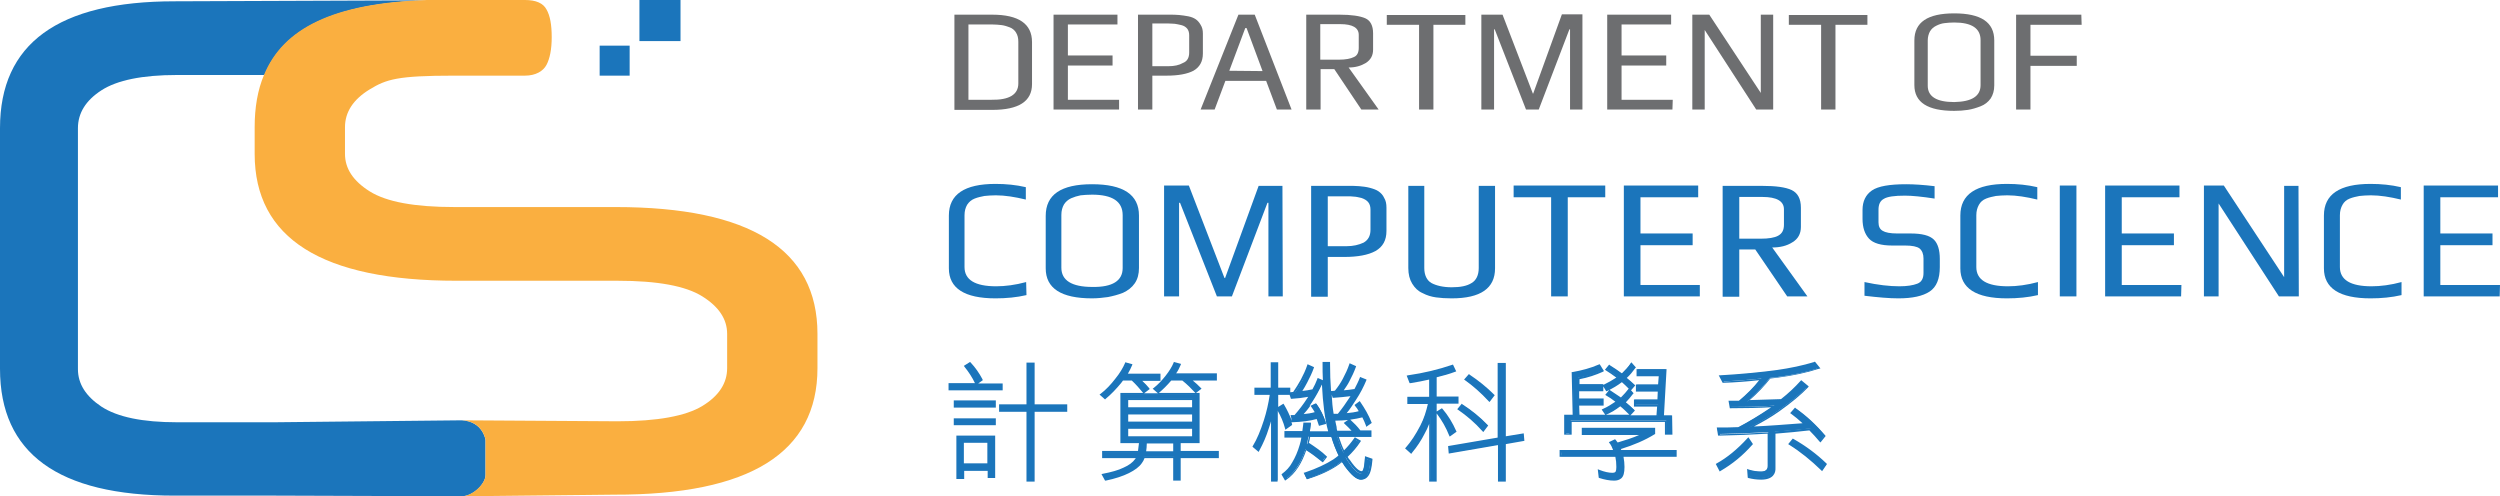
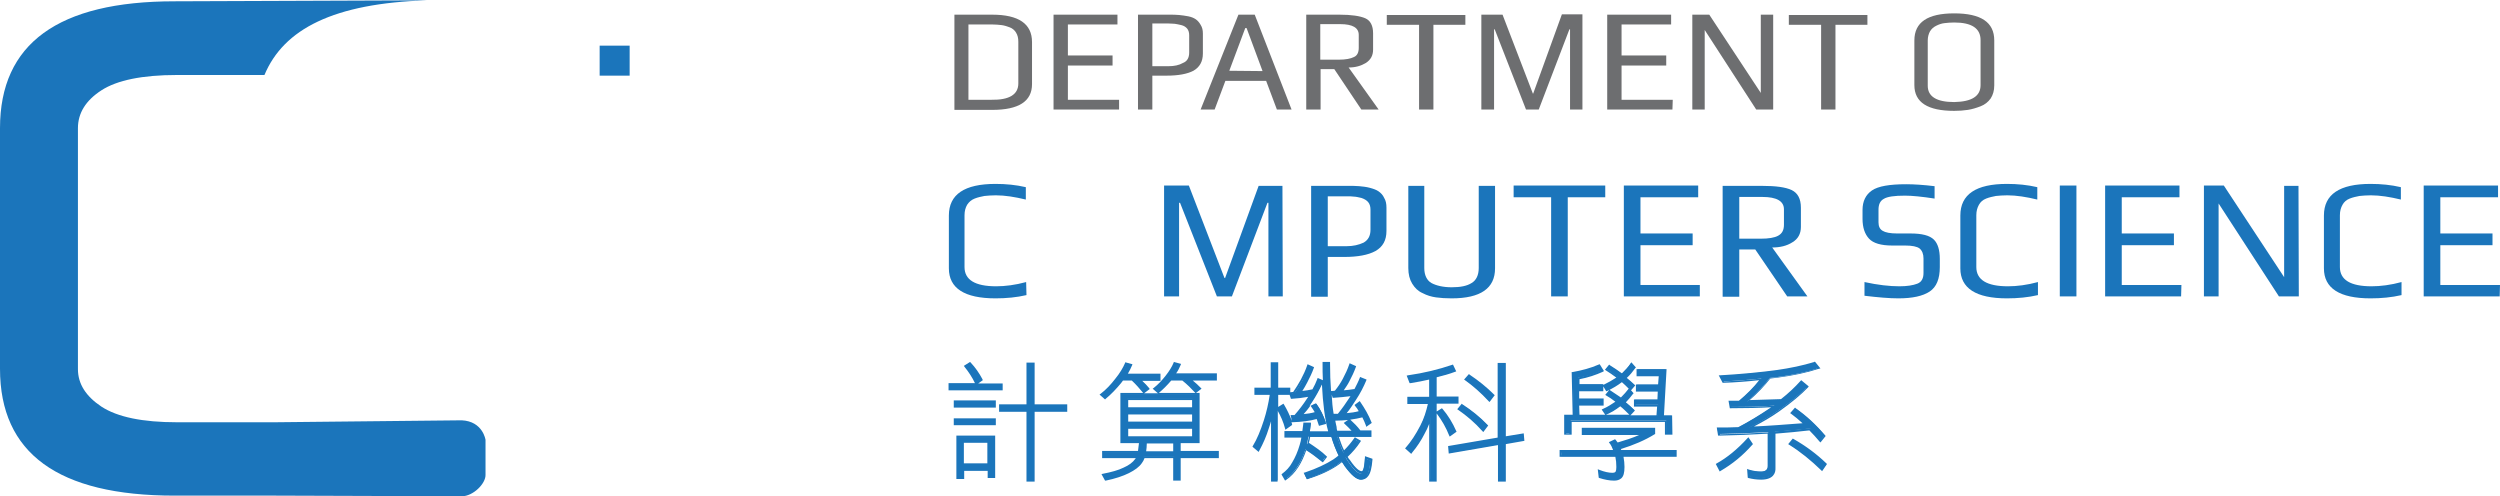
<svg xmlns="http://www.w3.org/2000/svg" version="1.1" id="Layer_1" x="0px" y="0px" width="766.7px" height="152.2px" viewBox="0 0 766.7 152.2" style="enable-background:new 0 0 766.7 152.2;" xml:space="preserve">
  <style type="text/css">
	.st0{fill:#1B75BB;}
	.st1{fill:none;}
	.st2{fill:#FAAF40;}
	.st3{fill:#6D6E70;}
</style>
  <g id="Layer_1_00000049195097328991617840000017285020997038485681_">
    <g>
      <g>
        <g>
          <rect x="183.9" y="14" class="st0" width="9.2" height="9.2" />
        </g>
        <g>
-           <rect x="196.1" class="st0" width="12.6" height="12.6" />
-         </g>
+           </g>
        <g>
          <g>
            <path class="st1" d="M31.1,27.7c-4.8,3.1-7.2,7-7.2,11.6v73.8c0,4.5,2.4,8.3,7.2,11.5s12.5,4.8,23.2,4.8h30l57.3-0.6       c0,0,0,0-0.1,0h0.4h0.2h0.2h0.1l47,0.3c12.3,0,20.9-1.6,26-4.7s7.6-7,7.6-11.6v-10.5c0-4.5-2.5-8.3-7.6-11.5s-13.8-4.8-26-4.8       H140c-41.3,0-61.9-13-61.9-38.9v-8.2c0-6,0.9-11.4,2.9-16.1H54.2C43.6,23,35.9,24.6,31.1,27.7z" />
          </g>
          <g>
            <path class="st0" d="M148.9,145.6v-10.7c0,0-0.8-5.7-7.3-6l-57.3,0.6h-30c-10.6,0-18.3-1.6-23.2-4.8c-4.8-3.2-7.2-7-7.2-11.5       V39.3c0-4.6,2.4-8.5,7.2-11.6S43.6,23,54.3,23h26.8C87,8.9,102.3,1,131,0.1L53.5,0.4C17.8,0.4,0,13.4,0,39.3v73.8       C0,139,17.8,152,53.5,152h30.8l57.3,0.2C145.1,152.2,149,148.3,148.9,145.6z" />
          </g>
          <g>
-             <path class="st2" d="M188.8,63.5h-49.4c-12.3,0-20.9-1.6-26-4.8s-7.6-7-7.6-11.5V39c0-4.6,2.5-8.5,7.6-11.6s8.5-4.2,25.8-4.2       H161c3.3,0,5.6-1.4,6.6-3.3s1.6-4.7,1.6-8.5s-0.5-6.6-1.6-8.5C166.6,1,164.4,0,161,0h-20.7c-3.3-0.1-6.4,0-9.4,0       C102.1,0.9,86.8,8.8,81,22.9C79,27.6,78.1,33,78.1,39v8.2c0,25.9,20.6,38.9,61.9,38.9h49.4c12.3,0,20.9,1.6,26,4.8       c5.1,3.2,7.6,7,7.6,11.5v10.5c0,4.6-2.5,8.5-7.6,11.6s-13.8,4.7-26,4.7l-47-0.3h-0.5h-0.4c0,0,0,0,0.1,0c6.5,0.3,7.3,6,7.3,6       v10.7c0.1,2.6-3.9,6.6-7.4,6.6l0,0h0.1h0.8l46-0.5c41.6,0.1,62.3-12.9,62.3-38.8v-10.5C250.7,76.5,230.1,63.5,188.8,63.5z" />
-           </g>
+             </g>
        </g>
      </g>
      <g>
        <g>
          <path class="st0" d="M314.8,90.5c-3,0.7-6.2,1-9.5,1c-9.5,0-14.3-3.1-14.3-9.2V66.1c0-6.5,4.8-9.7,14.3-9.7c3.2,0,6.3,0.3,9.3,1      v3.8c-3.3-0.8-6.4-1.3-9.2-1.3c-1.3,0-2.5,0.1-3.5,0.2c-1,0.2-2,0.4-3,0.8s-1.7,1-2.3,1.9c-0.5,0.9-0.8,1.9-0.8,3.2v15.9      c0,3.9,3.2,5.9,9.7,5.9c2.8,0,5.9-0.4,9.2-1.3L314.8,90.5L314.8,90.5z" />
        </g>
        <g>
-           <path class="st0" d="M349.3,66.1v16.1c0,1.8-0.4,3.4-1.3,4.7c-0.9,1.3-2.1,2.2-3.6,2.9c-1.5,0.6-3.1,1-4.6,1.3      c-1.5,0.2-3.1,0.4-4.9,0.4c-9.5,0-14.2-3.1-14.2-9.2V66.2c0-6.5,4.7-9.7,14.2-9.7C344.5,56.5,349.3,59.7,349.3,66.1z       M344.3,82.2V66c0-4.2-3.1-6.3-9.4-6.3c-1.3,0-2.5,0.1-3.5,0.2c-1,0.2-2,0.5-2.9,0.9s-1.7,1.1-2.2,1.9c-0.5,0.9-0.8,1.9-0.8,3.2      v16.2c0,3.9,3.2,5.9,9.5,5.9C341.2,88.1,344.3,86.1,344.3,82.2z" />
-         </g>
+           </g>
        <g>
          <path class="st0" d="M393.4,90.9H389V62.2h-0.3l-10.9,28.7h-4.6l-11.3-28.7h-0.3v28.7H357v-34h7.6l10.9,28.3l0.2,0.1L386,57h7.3      L393.4,90.9L393.4,90.9z" />
        </g>
        <g>
          <path class="st0" d="M425.2,63.7v7.1c0,2.9-1.1,4.9-3.4,6.2c-2.2,1.2-5.4,1.8-9.5,1.8h-5.1V91h-5.1V57h11.2c1.4,0,2.6,0,3.6,0.1      s2.1,0.2,3.2,0.5s2,0.6,2.7,1.1s1.3,1.1,1.7,2C425,61.5,425.2,62.5,425.2,63.7z M420.3,70.5v-6.2c0-0.9-0.2-1.7-0.7-2.3      s-1.2-1-2.1-1.3c-0.9-0.2-1.7-0.4-2.3-0.4c-0.6-0.1-1.4-0.1-2.3-0.1h-5.7v15.3h5.8c2,0,3.7-0.4,5.2-1.1      C419.6,73.6,420.3,72.3,420.3,70.5z" />
        </g>
        <g>
          <path class="st0" d="M458.5,57v25.3c0,6.1-4.4,9.2-13.3,9.2c-1.8,0-3.4-0.1-4.8-0.3c-1.4-0.2-2.8-0.6-4.1-1.3      c-1.4-0.6-2.4-1.6-3.2-2.9s-1.2-2.9-1.2-4.8V57h4.9v25.2c0,2.2,0.8,3.8,2.2,4.6c1.5,0.8,3.6,1.3,6.2,1.3c2.7,0,4.7-0.4,6.1-1.3      c1.4-0.8,2.2-2.4,2.2-4.6V57H458.5z" />
        </g>
        <g>
          <path class="st0" d="M492.3,60.5h-11.5v30.4h-5.1V60.5h-11.5v-3.6h28.1V60.5z" />
        </g>
        <g>
          <path class="st0" d="M521.3,90.9H498v-34h22.8v3.6h-17.7v11.1h16v3.6h-16v12.2h18.2V90.9z" />
        </g>
        <g>
          <path class="st0" d="M554.3,90.9h-6.2l-9.8-14.4h-4.9V91h-5.1V57h12c4.3,0,7.3,0.4,9.2,1.3c1.8,0.9,2.8,2.6,2.8,5.4v5.9      c0,2.1-0.9,3.7-2.6,4.7c-1.7,1.1-3.8,1.6-6.2,1.6L554.3,90.9z M547.1,68.9v-4.7c0-2.5-2.2-3.8-6.6-3.8h-7.1v12.8h6.6      c2.4,0,4.2-0.3,5.3-0.9C546.6,71.6,547.1,70.5,547.1,68.9z" />
        </g>
        <g>
          <path class="st0" d="M594.9,79.4v2.5c0,3.6-1,6.1-3.1,7.5s-5.3,2.1-9.6,2.1c-2.8,0-6.2-0.3-10.4-0.8v-4.2      c4.1,0.9,7.7,1.3,10.7,1.3c2.4,0,4.2-0.3,5.5-0.8s1.9-1.6,1.9-3.3v-4.4c0-1.4-0.4-2.4-1.2-3.1c-0.8-0.6-2.3-0.9-4.4-0.9h-4      c-3.4,0-5.8-0.7-7.1-2.1s-2-3.4-2-6.1v-2.7c0-2.7,1-4.7,2.9-6s5.4-1.9,10.5-1.9c2.4,0,5.4,0.2,8.7,0.6v3.8      c-3.9-0.6-6.9-0.9-9.1-0.9c-3.2,0-5.4,0.3-6.5,1c-1.1,0.6-1.6,1.7-1.6,3.3v3.9c0,1.2,0.4,2.1,1.3,2.6c0.8,0.5,2.3,0.8,4.4,0.8      h4.1c3.5,0,5.9,0.6,7.2,1.9C594.3,74.7,594.9,76.7,594.9,79.4z" />
        </g>
        <g>
          <path class="st0" d="M625,90.5c-3,0.7-6.2,1-9.5,1c-9.5,0-14.3-3.1-14.3-9.2V66.1c0-6.5,4.8-9.7,14.3-9.7c3.2,0,6.3,0.3,9.3,1      v3.8c-3.3-0.8-6.4-1.3-9.2-1.3c-1.3,0-2.5,0.1-3.5,0.2c-1,0.2-2,0.4-3,0.8s-1.7,1-2.2,1.9s-0.8,1.9-0.8,3.2v15.9      c0,3.9,3.2,5.9,9.7,5.9c2.8,0,5.9-0.4,9.2-1.3V90.5z" />
        </g>
        <g>
          <path class="st0" d="M636.8,90.9h-5.1v-34h5.1V90.9z" />
        </g>
        <g>
          <path class="st0" d="M668.9,90.9h-23.3v-34h22.8v3.6h-17.7v11.1h16v3.6h-16v12.2H669L668.9,90.9L668.9,90.9z" />
        </g>
        <g>
          <path class="st0" d="M705,90.9h-6.1l-18.5-28.5v28.5h-4.5v-34h6.1L700.5,85V57h4.4L705,90.9L705,90.9z" />
        </g>
        <g>
          <path class="st0" d="M736.5,90.5c-3,0.7-6.2,1-9.5,1c-9.5,0-14.3-3.1-14.3-9.2V66.1c0-6.5,4.8-9.7,14.3-9.7c3.2,0,6.3,0.3,9.3,1      v3.8c-3.3-0.8-6.4-1.3-9.2-1.3c-1.3,0-2.5,0.1-3.5,0.2c-1,0.2-2,0.4-3,0.8s-1.7,1-2.2,1.9s-0.8,1.9-0.8,3.2v15.9      c0,3.9,3.2,5.9,9.7,5.9c2.8,0,5.9-0.4,9.2-1.3V90.5z" />
        </g>
        <g>
          <path class="st0" d="M766.6,90.9h-23.3v-34h22.8v3.6h-17.7v11.1h16v3.6h-16v12.2h18.3L766.6,90.9L766.6,90.9z" />
        </g>
      </g>
      <g>
        <g>
          <path class="st3" d="M316.5,12.9v12.9c0,5.3-4.1,7.9-12.2,7.9h-11.6V4.5h11.6C312.4,4.5,316.5,7.3,316.5,12.9z M312.3,25.6V12.8      c0-1.1-0.2-2-0.7-2.8c-0.4-0.7-1.1-1.3-1.9-1.6s-1.7-0.6-2.5-0.7c-0.9-0.1-1.9-0.2-3-0.2H297v23.1h7      C309.5,30.7,312.3,29,312.3,25.6z" />
        </g>
        <g>
          <path class="st3" d="M343.1,33.6h-20V4.5h19.6v3h-15.2V17h13.7v3.1h-13.7v10.5h15.7v3H343.1z" />
        </g>
        <g>
          <path class="st3" d="M368.9,10.3v6.1c0,2.5-1,4.2-2.9,5.3c-1.9,1-4.7,1.5-8.2,1.5h-4.4v10.4H349V4.5h9.5c1.2,0,2.2,0,3.1,0.1      s1.8,0.2,2.8,0.4s1.7,0.5,2.3,0.9c0.6,0.4,1.1,1,1.5,1.7C368.7,8.4,368.9,9.2,368.9,10.3z M364.7,16.1v-5.3c0-0.8-0.2-1.5-0.6-2      s-1-0.9-1.8-1.1s-1.4-0.3-2-0.4c-0.5,0-1.2-0.1-2-0.1h-4.9v13.1h5c1.7,0,3.2-0.3,4.4-1C364.1,18.8,364.7,17.7,364.7,16.1z" />
        </g>
        <g>
          <path class="st3" d="M396.1,33.6h-4.5l-3.3-8.8h-12.5l-3.3,8.8h-4.3l11.6-29.1h5L396.1,33.6z M387.2,21.8l-4.9-13.2h-0.4      L377,21.7L387.2,21.8L387.2,21.8z" />
        </g>
        <g>
          <path class="st3" d="M422.8,33.6h-5.3l-8.3-12.4H405v12.4h-4.4V4.5h10.2c3.6,0,6.3,0.4,7.9,1.1s2.4,2.3,2.4,4.6v5      c0,1.8-0.7,3.1-2.2,4.1c-1.5,0.9-3.2,1.4-5.3,1.4L422.8,33.6z M416.7,14.7v-4c0-2.2-1.9-3.3-5.7-3.3h-6.1v10.9h5.7      c2.1,0,3.6-0.3,4.6-0.8C416.2,17.1,416.7,16.1,416.7,14.7z" />
        </g>
        <g>
          <path class="st3" d="M449.4,7.6h-9.8v26h-4.4v-26h-9.9v-3h24.1L449.4,7.6L449.4,7.6z" />
        </g>
        <g>
          <path class="st3" d="M485.3,33.6h-3.8V9h-0.2l-9.4,24.6H468L458.4,9h-0.2v24.6h-3.9V4.5h6.5l9.3,24.2h0.1L479,4.4h6.3V33.6      L485.3,33.6z" />
        </g>
        <g>
          <path class="st3" d="M512.9,33.6h-20V4.5h19.6v3h-15.2V17H511v3.1h-13.7v10.5H513L512.9,33.6L512.9,33.6z" />
        </g>
        <g>
          <path class="st3" d="M543.8,33.6h-5.2L522.8,9.2v24.4H519V4.5h5.2l15.8,24v-24h3.8V33.6z" />
        </g>
        <g>
          <path class="st3" d="M572.7,7.6h-9.8v26h-4.4v-26h-9.9v-3h24.1L572.7,7.6L572.7,7.6z" />
        </g>
        <g>
          <path class="st3" d="M611.6,12.4v13.8c0,1.6-0.4,2.9-1.1,4c-0.8,1.1-1.8,1.9-3.1,2.4s-2.6,0.9-3.9,1.1c-1.3,0.2-2.7,0.3-4.2,0.3      c-8.1,0-12.2-2.6-12.2-7.9V12.4c0-5.6,4.1-8.3,12.2-8.3C607.5,4.1,611.6,6.8,611.6,12.4z M607.4,26.1V12.3      c0-3.6-2.7-5.4-8.1-5.4c-1.1,0-2.1,0.1-3,0.2s-1.7,0.4-2.5,0.8s-1.4,0.9-1.9,1.7c-0.4,0.7-0.7,1.7-0.7,2.8v13.9      c0,3.3,2.7,5,8.1,5C604.7,31.2,607.4,29.5,607.4,26.1z" />
        </g>
        <g>
-           <path class="st3" d="M638.4,7.6h-15.7v9.5h14.2v3.1h-14.2v13.4h-4.4V4.5h20L638.4,7.6L638.4,7.6z" />
-         </g>
+           </g>
      </g>
      <g>
        <g>
          <path class="st0" d="M291.2,117.8h15.9v1.5h-15.9V117.8z M292.8,123.1H305v1.5h-12.2V123.1z M292.8,128.6H305v1.5h-12.2V128.6z       M304.9,134v12.3h-1.7v-2.2h-7.9v2.6h-1.7v-12.6h11.3L304.9,134L304.9,134z M295.3,142.5h7.9v-7h-7.9V142.5z M297.3,111.4      c1.4,1.5,2.5,3.2,3.5,5l-1.5,1.1c-0.8-1.8-2-3.6-3.4-5.2L297.3,111.4z M306.7,124.2h8.4v-12.8h1.8v12.8h10v1.7h-10v21.4h-1.8      v-21.4h-8.4V124.2z" />
          <path class="st0" d="M317.3,147.7h-2.5v-21.4h-8.4V124h8.4v-12.8h2.5V124h10v2.3h-10V147.7z M315.5,147h1.2v-21.4h10v-1h-10      v-12.8h-1.2v12.8h-8.4v1h8.4V147z M295.6,146.9h-2.3v-13.3h11.9v13h-2.3v-2.2h-7.2v2.5H295.6z M294,146.3h1v-2.6h8.5v2.2h1      v-11.6h-10.6v12L294,146.3L294,146.3z M303.5,142.8H295v-7.6h8.5V142.8z M295.6,142.1h7.2v-6.3h-7.2V142.1z M305.4,130.4h-12.9      v-2.1h12.9V130.4z M293.2,129.8h11.6V129h-11.6V129.8z M305.4,125h-12.9v-2.2h12.9V125z M293.2,124.3h11.6v-0.9h-11.6V124.3z       M307.4,119.7h-16.5v-2.2h8.1c-0.8-1.7-1.9-3.4-3.2-5l-0.2-0.3l1.9-1.2l0.2,0.2c1.4,1.5,2.6,3.2,3.6,5.1l0.1,0.3l-1.4,1h7.5v2.1      H307.4z M291.5,119h15.2v-0.9h-15.2V119z M296.4,112.4c1.2,1.5,2.2,3,3,4.6l1-0.7c-0.9-1.6-1.9-3.1-3.1-4.5L296.4,112.4z" />
        </g>
        <g>
          <path class="st0" d="M345.5,111.4l1.5,0.4c-0.5,1.1-1,2.1-1.6,3h10.3v1.5h-6.2c1,0.9,1.9,1.8,2.7,2.8l-1.4,1      c-1-1.3-2.2-2.6-3.5-3.8h-3c-0.2,0.3-0.4,0.6-0.6,0.9c-1.4,1.8-3,3.4-4.6,4.7l-1.2-1c1.8-1.4,3.3-2.9,4.6-4.7      C343.9,114.6,344.9,112.9,345.5,111.4z M344,120.9h23.6v14.7h-5.8v3h11.7v1.5h-11.7v6.9h-1.7v-6.9h-9.3      c-0.2,0.6-0.5,1.2-0.8,1.6c-0.8,1.2-2.1,2.2-3.9,3c-1.8,0.9-4.2,1.7-7,2.3l-0.8-1.4c2.7-0.5,4.8-1.2,6.5-1.9      c1.7-0.8,2.9-1.7,3.6-2.7c0.2-0.3,0.4-0.5,0.5-0.8h-10.5v-1.5h10.9c0.2-0.9,0.3-1.9,0.3-3h-5.8v-14.8L344,120.9L344,120.9z       M345.6,125.2h20.2v-2.9h-20.2V125.2z M345.6,129.7h20.2v-2.9h-20.2V129.7z M345.6,134.1h20.2v-2.9h-20.2V134.1z M360.1,138.7      v-3h-8.7c0,1.2-0.1,2.2-0.3,3H360.1z M360.3,111.4l1.5,0.4c-0.5,1.1-1,2.1-1.7,3h12.8v1.5h-8c1.1,0.9,2.1,1.8,3.1,2.8l-1.3,1      c-1.1-1.3-2.5-2.6-4-3.8H359c-1.2,1.5-2.4,2.7-3.7,3.8l-1.2-1c1.4-1.1,2.7-2.4,3.8-3.8C358.9,114,359.8,112.6,360.3,111.4z" />
          <path class="st0" d="M338.9,147.4l-1.1-2l0.4-0.1c2.6-0.5,4.8-1.1,6.4-1.9c1.6-0.7,2.8-1.6,3.5-2.6c0.1-0.1,0.2-0.2,0.2-0.3H338      v-2.2h11c0.1-0.7,0.2-1.5,0.3-2.4h-5.7v-15.4h7l-0.1-0.1c-1-1.2-2.1-2.5-3.4-3.7h-2.7c-0.2,0.3-0.4,0.5-0.6,0.8      c-1.5,1.8-3,3.4-4.7,4.8l-0.2,0.2l-1.7-1.5l0.3-0.2c1.7-1.3,3.2-2.9,4.5-4.6c1.4-1.7,2.4-3.4,3-4.8l0.1-0.3l2.2,0.6l-0.1,0.3      c-0.4,0.9-0.8,1.8-1.3,2.6h10v2.2h-5.6c0.8,0.7,1.5,1.5,2.1,2.2l0.2,0.3l-1.7,1.3h4.2l-1.6-1.4l0.3-0.2c1.4-1.1,2.6-2.4,3.7-3.8      s1.9-2.7,2.4-3.9l0.1-0.3l2.2,0.6l-0.1,0.3c-0.4,0.9-0.8,1.8-1.4,2.6h12.5v2.2h-7.4c0.9,0.7,1.7,1.5,2.4,2.2l0.3,0.3l-1.7,1.3      h1.1v15.4h-5.8v2.4h11.7v2.2h-11.7v6.9h-2.3v-6.9H351c-0.2,0.6-0.5,1.1-0.8,1.5c-0.8,1.2-2.2,2.2-4,3.1      c-1.8,0.9-4.2,1.7-7.1,2.3H338.9z M360.4,146.7h1v-6.9h11.7v-0.9h-11.7v-3.7h5.8v-14.1h-22.9v14.1h5.8v0.3      c0,1.2-0.1,2.2-0.4,3.1l-0.1,0.3h-10.9v0.9h10.6l-0.2,0.5c-0.1,0.3-0.3,0.6-0.5,0.9c-0.8,1-2,2-3.7,2.8      c-1.6,0.8-3.7,1.4-6.1,1.9l0.5,0.8c2.7-0.6,5-1.3,6.7-2.2c1.7-0.8,3-1.8,3.8-2.9c0.3-0.4,0.5-0.9,0.8-1.5l0.1-0.2h9.9v6.8      L360.4,146.7L360.4,146.7z M338.4,121l0.7,0.6c1.5-1.3,3-2.8,4.3-4.5c0.2-0.3,0.4-0.6,0.6-0.9l0.1-0.1h3.3l0.1,0.1      c1.2,1.2,2.4,2.4,3.3,3.6l0.8-0.6c-0.7-0.9-1.6-1.7-2.4-2.5l-0.6-0.6h6.7v-0.9h-10.6l0.3-0.5c0.5-0.8,1-1.7,1.4-2.7l-0.9-0.2      c-0.6,1.5-1.6,3.1-2.9,4.7C341.5,118.2,340,119.7,338.4,121z M355.4,120.5h11.2l-0.1-0.1c-1.1-1.2-2.4-2.5-3.9-3.7h-3.4      C357.9,118.2,356.7,119.4,355.4,120.5L355.4,120.5z M354.5,119.2l0.7,0.6c1.2-1,2.4-2.2,3.5-3.6l0.1-0.1h4l0.1,0.1      c1.4,1.2,2.7,2.4,3.8,3.6l0.8-0.6c-0.9-0.9-1.8-1.7-2.8-2.5l-0.7-0.6h8.6v-0.9h-13.1l0.4-0.5c0.6-0.8,1.1-1.7,1.5-2.6l-0.9-0.2      c-0.5,1.2-1.3,2.4-2.4,3.8C357,116.9,355.8,118.1,354.5,119.2z M360.4,139h-9.7l0.1-0.4c0.1-0.8,0.2-1.8,0.3-3v-0.3h9.4      L360.4,139L360.4,139z M351.5,138.4h8.3V136h-8.1C351.7,136.9,351.6,137.7,351.5,138.4z M366.2,134.4h-20.9v-3.6h20.9V134.4z       M346,133.8h19.6v-2.3H346V133.8z M366.2,130h-20.9v-3.5h20.9V130z M346,129.3h19.6v-2.2H346V129.3z M366.2,125.6h-20.9v-3.5      h20.9V125.6z M346,124.9h19.6v-2.2H346V124.9z" />
        </g>
        <g>
          <path class="st0" d="M385.1,119.2h5v-7.8h1.7v7.8h3.7v1.5h-3.7v26.6h-1.7v-20.9c-0.4,1.8-0.8,3.4-1.3,4.8      c-0.7,2.3-1.7,4.5-2.9,6.8l-1.4-1.2c1.3-2.2,2.4-4.8,3.5-8c0.9-2.7,1.5-5.4,1.9-8.2h-4.8L385.1,119.2L385.1,119.2z M393.5,124.2      c1.1,1.8,2,3.7,2.7,5.9l-1.5,1.1c-0.6-2.1-1.5-4.2-2.6-6.1L393.5,124.2z M394.5,132.4h5.5c0.2-0.9,0.3-1.7,0.3-2.6h1.7      c-0.1,0.9-0.2,1.8-0.3,2.6h6.4c-0.1-0.2-0.1-0.4-0.2-0.5c-1.3-4.8-2-11.6-2-20.5h1.7c0.1,8.7,0.7,15.3,1.8,19.7      c0.1,0.5,0.2,1,0.3,1.3h5.3c-0.8-0.9-1.7-1.8-2.6-2.6l1.3-0.9c1.2,1,2.3,2.2,3.3,3.5h3.2v1.4h-10.1c0.6,1.8,1.2,3.5,1.9,5      c1.3-1.2,2.4-2.6,3.4-4.1l1.4,0.8c-1.2,1.8-2.6,3.4-4.1,4.8c0.3,0.5,0.5,0.9,0.8,1.3c1.6,2.4,2.9,3.6,3.8,3.6      c0.3,0,0.5-0.2,0.7-0.6c0.3-0.7,0.5-2,0.6-4l1.7,0.6c-0.2,2.4-0.6,4-1.2,4.9c-0.5,0.6-1.1,1-1.8,1c-1.3,0-2.9-1.4-4.9-4.1      c-0.3-0.5-0.6-1-1-1.5c-0.5,0.4-1,0.8-1.4,1.1c-2.3,1.6-5.4,3-9.2,4.3l-0.7-1.4c3.6-1.2,6.6-2.6,8.8-4.1      c0.6-0.4,1.2-0.9,1.8-1.4c-0.9-1.8-1.7-3.8-2.4-6.1h-7c-0.2,0.8-0.3,1.6-0.5,2.2c2.2,1.4,4.1,2.8,5.6,4.2l-0.9,1.2      c-1.7-1.4-3.4-2.7-5.1-3.8c-0.7,2.1-1.5,3.9-2.5,5.4c-1.1,1.7-2.3,2.9-3.7,3.9l-0.8-1.4c1.2-0.9,2.3-2.1,3.2-3.6      c0.9-1.5,1.7-3.4,2.4-5.5c0.2-0.8,0.4-1.7,0.6-2.6h-5.3v-1.5L394.5,132.4L394.5,132.4z M401.2,112.1l1.4,0.6      c-0.5,1.4-1.1,2.8-2,4.3c-0.6,1.2-1.3,2.3-1.9,3.2c1.4-0.1,2.7-0.3,4-0.6c0.6-1.1,1.1-2.2,1.6-3.3l1.4,0.6      c-0.8,1.9-1.9,3.8-3.2,5.9c-1.1,1.7-2.2,3.2-3.5,4.5c1.8-0.1,3.3-0.4,4.7-0.8c-0.4-0.7-0.9-1.4-1.4-2.1l1.4-0.6      c1.2,1.7,2.2,3.6,2.9,5.8l-1.5,0.5c-0.2-0.7-0.4-1.4-0.7-2.1c-2.1,0.6-4.7,1-7.8,1.1l-0.3-1.5h1c1.4-1.7,2.7-3.4,3.9-5.1      c0.3-0.5,0.5-0.9,0.8-1.3c-1.9,0.4-3.7,0.6-5.7,0.7l-0.4-1.3c0.4,0,0.7-0.1,1.1-0.1c0.9-1.2,1.7-2.5,2.4-3.8      C400.1,115.2,400.7,113.7,401.2,112.1z M414,112l1.4,0.6c-0.5,1.4-1.2,2.8-2,4.3c-0.7,1.2-1.4,2.3-2.1,3.2      c1.5-0.1,2.9-0.3,4.2-0.5c0.7-1.2,1.2-2.4,1.7-3.6l1.4,0.6c-0.8,1.9-1.8,3.9-3.1,5.9c-1,1.7-2.1,3.2-3.3,4.5      c1.9-0.1,3.5-0.4,5-0.8c-0.4-0.7-0.9-1.4-1.3-2l1.1-0.8c1.3,1.9,2.4,3.9,3.4,6.1l-1.1,0.8c-0.4-1-0.8-1.9-1.3-2.7      c-2.3,0.6-5,1-8.3,1.1l-0.3-1.5h1.1c1.4-1.7,2.6-3.4,3.7-5.1c0.2-0.4,0.4-0.7,0.6-1c-1.9,0.3-3.9,0.5-5.9,0.6l-0.5-1.4      c0.4,0,0.7,0,1.1-0.1c0.9-1.2,1.8-2.5,2.5-3.8C412.8,115,413.5,113.5,414,112z" />
          <path class="st0" d="M392.1,147.7h-2.3v-18.5c-0.2,0.8-0.5,1.5-0.7,2.2c-0.7,2.3-1.7,4.6-2.9,6.8l-0.2,0.4l-1.9-1.6l0.1-0.2      c1.3-2.1,2.4-4.8,3.4-7.9c0.8-2.5,1.4-5.1,1.8-7.8h-4.7v-2.2h5v-7.8h2.3v7.8h3.7v1.4l0.9-0.1c0.8-1.2,1.6-2.4,2.3-3.7      c0.8-1.5,1.5-3,2-4.5l0.1-0.3l2,0.9l-0.1,0.3c-0.5,1.4-1.2,2.9-2,4.4c-0.5,1-1,1.8-1.5,2.6c1.1-0.1,2.1-0.3,3.1-0.5      c0.6-1.1,1.1-2.1,1.5-3.2l0.1-0.3l1.6,0.7c-0.1-1.7-0.1-3.4-0.1-5.3V111h2.3v0.3c0,3.2,0.1,6,0.3,8.6h0.2c0.3,0,0.6,0,1-0.1      c0.9-1.1,1.7-2.3,2.4-3.6c0.8-1.5,1.5-3,2-4.5l0.1-0.3l2,0.9l-0.1,0.3c-0.5,1.4-1.2,2.9-2,4.4c-0.5,1-1.1,1.8-1.7,2.7      c1.1-0.1,2.2-0.2,3.3-0.4c0.6-1.2,1.2-2.3,1.6-3.4l0.1-0.3l2,0.8l-0.1,0.3c-0.8,1.9-1.8,3.9-3.2,6c-0.9,1.4-1.8,2.8-2.8,4      c1.4-0.1,2.6-0.3,3.7-0.6c-0.3-0.6-0.7-1.1-1.1-1.6l-0.2-0.3l1.6-1.2l0.2,0.3c1.3,1.9,2.5,3.9,3.4,6.2l0.1,0.2l-1.7,1.2      l-0.1-0.4c-0.3-0.9-0.7-1.7-1.1-2.5c-1.1,0.3-2.3,0.5-3.7,0.7c1.1,1,2.2,2.1,3.1,3.3h3.4v2h-10c0.5,1.5,1,2.9,1.6,4.1      c1.1-1.1,2.2-2.4,3.1-3.7l0.2-0.3l1.9,1.1l-0.2,0.3c-1.1,1.7-2.5,3.3-3.9,4.6c0.2,0.4,0.4,0.7,0.7,1c1.9,2.8,3,3.4,3.6,3.4      c0.2,0,0.3-0.2,0.4-0.4c0.3-0.7,0.5-1.9,0.6-3.8v-0.4l2.3,0.8v0.3c-0.2,2.5-0.6,4.1-1.3,5c-0.5,0.7-1.2,1.1-2.1,1.1      c-1.4,0-3.1-1.4-5.1-4.2c-0.3-0.4-0.5-0.8-0.8-1.2c-0.4,0.3-0.8,0.6-1.2,0.9c-2.3,1.6-5.4,3.1-9.3,4.3l-0.3,0.1l-1-2l0.4-0.1      c3.6-1.2,6.5-2.6,8.7-4c0.6-0.4,1.1-0.8,1.6-1.2c-0.8-1.7-1.6-3.6-2.2-5.7h-6.5c-0.1,0.6-0.2,1.2-0.4,1.8c2.1,1.4,4,2.7,5.4,4.1      l0.2,0.2l-1.3,1.7l-0.3-0.2c-1.6-1.3-3.2-2.5-4.8-3.5c-0.7,2-1.5,3.7-2.4,5.1c-1.1,1.7-2.3,3-3.8,4l-0.3,0.2l-1.1-1.9l0.2-0.2      c1.2-0.9,2.3-2,3.1-3.5c0.9-1.5,1.7-3.3,2.3-5.4c0.2-0.7,0.4-1.4,0.5-2.2h-5.2v-2h5.5c0.1-0.8,0.2-1.6,0.3-2.3v-0.3h2.3v0.4      c-0.1,0.8-0.2,1.6-0.3,2.3h5.6v-0.1c-1-3.6-1.6-8.4-1.9-14.3c-0.8,1.7-1.8,3.6-3,5.4c-0.3,0.4-0.6,0.9-0.8,1.3l1.9-0.9l0.2,0.2      c1.3,1.7,2.2,3.7,2.9,5.8l0.1,0.3l-2.2,0.6l-0.1-0.3c-0.2-0.6-0.4-1.2-0.6-1.8c-2.1,0.6-4.6,0.9-7.6,1H396      c0.1,0.2,0.1,0.4,0.2,0.6l0.1,0.2l-2.1,1.5l-0.1-0.4c-0.5-1.9-1.3-3.8-2.3-5.5v21.8L392.1,147.7L392.1,147.7z M390.4,147h1      v-26.6h3.7v-0.9h-3.7v-7.8h-1v7.8h-5v0.9h4.8v0.4c-0.4,2.8-1,5.6-1.9,8.2c-1,3-2.1,5.7-3.4,7.8l0.9,0.7c1.1-2.1,2-4.2,2.7-6.4      c0.5-1.4,0.9-3,1.3-4.8l0.6-3V147z M411.8,140.8l0.2,0.4c0.3,0.5,0.6,1,0.9,1.5c1.9,2.6,3.4,3.9,4.6,3.9c0.7,0,1.2-0.3,1.6-0.8      c0.6-0.8,0.9-2.3,1.1-4.5l-1-0.4c-0.1,1.8-0.3,2.9-0.6,3.6c-0.3,0.5-0.6,0.8-1,0.8c-1.1,0-2.4-1.2-4.1-3.7      c-0.3-0.4-0.5-0.8-0.8-1.3l-0.1-0.2l0.2-0.2c1.4-1.3,2.7-2.8,3.8-4.4l-0.8-0.5c-1,1.4-2.1,2.7-3.3,3.9l-0.3,0.3l-0.2-0.4      c-0.7-1.5-1.4-3.2-2-5l-0.1-0.4h10.2v-0.7H417l-0.1-0.1c-0.9-1.2-2-2.3-3.1-3.3l-0.7,0.5c0.9,0.8,1.6,1.6,2.3,2.4l0.5,0.5h-6.3      l-0.1-0.2c-0.1-0.4-0.2-0.8-0.3-1.3c-1.1-4.3-1.7-10.9-1.8-19.4h-1c0,8.6,0.7,15.4,2,20.1l0.3,0.9h-7.4l0.1-0.4      c0.1-0.7,0.2-1.5,0.3-2.2h-1c-0.1,0.8-0.2,1.6-0.3,2.4v0.3H395v0.7h5.4l-0.1,0.4c-0.2,0.9-0.4,1.8-0.6,2.7      c-0.6,2.2-1.4,4.1-2.4,5.6c-0.9,1.4-1.9,2.6-3.1,3.5l0.5,0.8c1.2-0.9,2.3-2.1,3.3-3.6c0.9-1.5,1.7-3.3,2.4-5.3l0.1-0.4l0.4,0.2      c1.6,1,3.3,2.2,4.9,3.6l0.5-0.7c-1.5-1.3-3.3-2.6-5.3-3.9l-0.2-0.1l0.1-0.2c0.2-0.7,0.3-1.4,0.5-2.2v-0.3h7.6l0.1,0.2      c0.7,2.3,1.5,4.3,2.4,6l0.1,0.2l-0.2,0.2c-0.6,0.5-1.2,1-1.8,1.4c-2.2,1.5-5,2.8-8.5,4l0.4,0.8c3.6-1.2,6.6-2.6,8.8-4.2      c0.5-0.3,0.9-0.7,1.4-1.1L411.8,140.8z M410.1,132.1h4.4c-0.6-0.7-1.4-1.4-2.1-2.1l-0.3-0.3l1.3-0.9c-1.1,0.1-2.4,0.2-3.6,0.2      h-0.3l-0.1-0.5c0.2,0.9,0.3,1.7,0.5,2.4C409.9,131.4,410,131.8,410.1,132.1z M392.6,125.2c1,1.7,1.7,3.6,2.3,5.5l0.9-0.7      c-0.7-1.9-1.5-3.7-2.5-5.3L392.6,125.2z M418.1,127.3l0.1,0.2c0.4,0.8,0.8,1.6,1.1,2.4l0.5-0.4c-0.8-2-1.9-3.8-3-5.5l-0.6,0.4      c0.4,0.5,0.8,1.2,1.2,1.8l0.2,0.4l-0.4,0.1c-1.5,0.4-3.2,0.7-5.1,0.8l-0.8,0.1l0.5-0.6c1.1-1.3,2.3-2.8,3.3-4.5      c1.2-1.9,2.2-3.8,3-5.6l-0.8-0.3c-0.5,1.1-1,2.2-1.6,3.3l-0.1,0.1h-0.2c-1.4,0.2-2.8,0.3-4.2,0.5l-0.7,0.1l0.5-0.6      c0.7-0.9,1.4-2,2.1-3.2c0.8-1.4,1.4-2.7,1.9-4l-0.8-0.4c-0.5,1.4-1.2,2.8-1.9,4.2c-0.7,1.3-1.6,2.6-2.5,3.8l-0.1,0.1h-0.1      c-0.2,0-0.5,0-0.7,0l0.2,0.7c1.9-0.1,3.8-0.3,5.6-0.6l0.7-0.1l-0.3,0.6c-0.2,0.3-0.4,0.7-0.6,1c-1.1,1.8-2.3,3.5-3.7,5.2      l-0.1,0.1h-0.9l0.2,0.9C413.1,128.2,415.8,127.9,418.1,127.3L418.1,127.3z M404.5,127.6l0.1,0.3c0.2,0.6,0.5,1.2,0.6,1.8      l0.9-0.3c-0.6-1.9-1.5-3.6-2.6-5.1l-0.8,0.3c0.4,0.6,0.8,1.2,1.2,1.8l0.2,0.4l-0.4,0.1c-1.4,0.4-3,0.7-4.8,0.8l-0.8,0.1l0.6-0.6      c1.2-1.3,2.4-2.8,3.4-4.5c1.3-1.9,2.3-3.8,3.1-5.6l-0.8-0.3c-0.4,1-0.9,2-1.5,3l-0.1,0.1h-0.1c-1.3,0.3-2.6,0.4-4,0.6l-0.7,0.1      l0.4-0.6c0.6-0.9,1.3-1.9,1.9-3.1c0.8-1.4,1.4-2.8,1.9-4l-0.8-0.4c-0.5,1.4-1.1,2.8-1.9,4.2c-0.7,1.3-1.5,2.6-2.4,3.8l-0.1,0.1      l-0.8,0.1l0.2,0.7c1.8-0.1,3.6-0.4,5.4-0.7l0.8-0.1l-0.4,0.7c-0.3,0.4-0.5,0.8-0.8,1.2c-1.2,1.8-2.5,3.5-3.9,5.2l-0.1,0.1h-0.7      l0.2,0.9c2.9-0.1,5.4-0.4,7.4-1L404.5,127.6z M393.6,123.8l0.2,0.3c0.9,1.5,1.7,3.2,2.4,5l-0.4-1.8h1.2c1.4-1.6,2.7-3.3,3.8-5      c0.1-0.2,0.3-0.4,0.4-0.6c-1.6,0.3-3.3,0.5-5,0.6h-0.3l-0.4-1.2H392v3.7L393.6,123.8z M401.9,124.4c-0.7,1-1.4,1.8-2.1,2.6      c1.2-0.1,2.4-0.3,3.4-0.6c-0.4-0.6-0.7-1.2-1.1-1.7L401.9,124.4z M409,126.9h1.3c1.3-1.6,2.5-3.3,3.6-5c0.1-0.2,0.2-0.3,0.3-0.4      c-1.7,0.2-3.5,0.4-5.2,0.5h-0.3l-0.3-1C408.5,123.2,408.7,125.2,409,126.9z" />
        </g>
        <g>
          <path class="st0" d="M445.5,112.3l0.7,1.5c-1.9,0.7-3.9,1.3-5.9,1.8v6.4h6.7v1.5h-6.7v23.8h-1.7V128c-0.6,1.8-1.2,3.4-2,4.8      c-1,2-2.3,3.9-3.9,5.8l-1.4-1.2c1.7-1.9,3.2-4.2,4.5-6.9c1.1-2.3,2-4.7,2.4-7h-6.4V122h6.7v-6.1c-1.9,0.5-3.9,0.9-6.1,1.2      l-0.6-1.7C436.8,114.8,441.4,113.7,445.5,112.3z M442.1,125.7c1.7,2,3,4.2,4.1,6.7l-1.5,1.1c-1-2.4-2.3-4.7-3.9-6.9L442.1,125.7      z M467.1,133.2l0.2,1.7l-5.7,1v11.5h-1.8v-11.2l-15.1,2.6l-0.1-1.7l15.2-2.6v-22.9h1.8v22.6L467.1,133.2z M448.5,124.2      c2.8,1.8,5.3,3.8,7.6,6.2l-1.2,1.5c-2.4-2.6-4.8-4.8-7.4-6.6L448.5,124.2z M450.5,115.2c2.7,1.8,5.2,3.8,7.4,6.1l-1.2,1.6      c-2.3-2.5-4.7-4.7-7.3-6.4L450.5,115.2z" />
          <path class="st0" d="M461.9,147.7h-2.5v-11.2l-15.1,2.6l-0.2-2.3l15.2-2.6v-22.9h2.5v22.5l5.5-0.9l0.2,2.3l-5.7,1v11.5H461.9z       M460.1,147h1.2v-11.5l5.7-0.9l-0.1-1l-5.6,1V112h-1.2v22.8l-15.2,2.6l0.1,1l15.1-2.6V147z M440.6,147.7h-2.3V130      c-0.4,1.1-0.9,2.1-1.4,3c-1,2-2.3,4-3.9,5.9l-0.2,0.3l-1.9-1.7l0.2-0.2c1.6-1.8,3.1-4.1,4.5-6.8c1.1-2.1,1.8-4.4,2.3-6.6h-6.3      v-2.2h6.7v-5.3c-1.8,0.4-3.7,0.8-5.7,1.1h-0.3l-0.9-2.3l0.4-0.1c4.9-0.7,9.4-1.8,13.5-3.2l0.3-0.1l1,2.1l-0.3,0.1      c-1.8,0.7-3.7,1.2-5.7,1.7v5.9h6.7v2.2h-6.7v2.4l1.6-1l0.2,0.2c1.7,2,3.1,4.3,4.2,6.8l0.1,0.2l-2.1,1.5l-0.2-0.4      c-0.9-2.3-2.2-4.6-3.8-6.7L440.6,147.7L440.6,147.7z M438.9,147h1v-23.8h6.7v-0.9h-6.7v-7l0.2-0.1c1.9-0.5,3.8-1,5.6-1.7      l-0.4-0.9c-4,1.3-8.3,2.4-13,3.1l0.4,1c2-0.3,3.9-0.7,5.8-1.1l0.4-0.1v6.8h-6.7v0.9h6.5l-0.1,0.4c-0.5,2.4-1.3,4.8-2.5,7.1      c-1.3,2.6-2.8,4.8-4.4,6.7l0.9,0.8c1.5-1.8,2.7-3.6,3.6-5.5c0.8-1.4,1.5-3,2-4.8l0.6-2V147H438.9z M441.2,126.7      c1.5,2,2.7,4.1,3.6,6.3l1-0.7c-1-2.2-2.3-4.3-3.8-6.2L441.2,126.7z M454.9,132.5l-0.3-0.3c-2.3-2.6-4.8-4.7-7.4-6.5l-0.3-0.2      l1.4-1.7l0.2,0.2c2.8,1.8,5.4,3.9,7.7,6.3l0.2,0.2L454.9,132.5z M448,125.4c2.4,1.7,4.7,3.7,6.9,6.1l0.8-1      c-2.1-2.2-4.5-4.2-7.1-5.8L448,125.4z M456.8,123.3l-0.3-0.3c-2.3-2.5-4.7-4.6-7.2-6.4l-0.3-0.2l1.5-1.7l0.2,0.2      c2.7,1.8,5.2,3.8,7.5,6.1l0.2,0.2L456.8,123.3z M449.9,116.3c2.3,1.7,4.6,3.7,6.8,6l0.8-1c-2.1-2.1-4.4-4-6.9-5.7L449.9,116.3z" />
        </g>
        <g>
          <path class="st0" d="M485.4,131.6h21.8v1.4c-3,1.8-6.5,3.3-10.6,4.5c0.1,0.3,0.2,0.6,0.3,0.8h16.9v1.5h-16.4      c0.3,1.2,0.4,2.4,0.4,3.4c0,1.7-0.3,2.8-0.8,3.2s-1.1,0.6-1.9,0.6c-1.4,0-2.8-0.3-4.4-0.8l-0.2-1.8c1.6,0.6,3,1,4.2,1      c0.5,0,0.8-0.1,1-0.2c0.3-0.2,0.5-0.8,0.5-1.9c0-1.3-0.1-2.4-0.4-3.4h-17v-1.5h16.5c-0.3-1-0.7-1.9-1.3-2.6l1.3-0.6      c0.3,0.3,0.5,0.6,0.6,1c3.1-0.8,5.9-1.8,8.3-3h-18.8L485.4,131.6L485.4,131.6z M490.3,112.1l1,1.5c-2.2,1.1-4.7,1.8-7.4,2.3v2.1      h7.3v1.6h-7.3v2.9h7.5v1.5h-7.5v3.5h24.4l0.2-3.4h-7.1v-1.5h7.2l0.2-3h-6.7V118h6.8l0.2-3.2h-6.8v-1.5h8.5l-0.8,14.2h2.6v5.4      H511V129h-29.3v3.9H480v-5.3h2.6l-0.3-13.1C485.1,114,487.8,113.2,490.3,112.1z M499.6,119.3l1,1c-0.7,1-1.5,2-2.4,2.8      c1,0.8,2,1.7,2.9,2.6l-1.1,1.2c-1-1-1.9-1.9-2.9-2.7c-1.3,1.1-2.8,2-4.5,2.7l-0.8-1.2c1.5-0.7,2.9-1.6,4.2-2.5      c-1.1-0.8-2.1-1.6-3.2-2.2l0.9-1.1c1.2,0.8,2.3,1.6,3.5,2.4C498,121.4,498.8,120.4,499.6,119.3z M500.2,111.4l1,1.1      c-0.8,1.2-1.8,2.2-2.8,3.2c0.9,0.7,1.8,1.5,2.7,2.3l-1.1,1.2c-0.9-0.9-1.8-1.8-2.7-2.6c-1.4,1.1-2.9,2-4.6,2.9l-0.8-1.3      c1.6-0.7,3-1.6,4.3-2.5c-1.2-0.9-2.4-1.8-3.6-2.5l0.9-1.1c1.3,0.8,2.6,1.7,3.9,2.6C498.4,113.7,499.4,112.6,500.2,111.4z" />
          <path class="st0" d="M495,147.4c-1.4,0-2.9-0.3-4.5-0.8l-0.2-0.1l-0.3-2.6l0.5,0.2c1.5,0.6,2.9,0.9,4,0.9c0.5,0,0.7-0.1,0.8-0.2      c0.1,0,0.4-0.3,0.4-1.6c0-1.1-0.1-2.2-0.3-3.1h-17.1V138h16.4c-0.3-0.8-0.6-1.5-1.1-2.1l-0.2-0.3l1.9-0.9l0.2,0.2      c0.2,0.3,0.4,0.5,0.6,0.8c2.4-0.7,4.6-1.4,6.6-2.3h-17.6v-2.2h22.5v1.9l-0.2,0.1c-2.9,1.8-6.4,3.3-10.3,4.5      c0,0.1,0.1,0.2,0.1,0.3h17v2.1h-16.3c0.2,1.1,0.3,2.1,0.3,3.1c0,1.8-0.3,2.9-1,3.5C496.6,147.2,495.9,147.4,495,147.4z       M490.9,146c1.4,0.5,2.8,0.7,4.1,0.7c0.8,0,1.3-0.2,1.7-0.5c0.3-0.3,0.7-1,0.7-3c0-1-0.1-2.1-0.4-3.3l-0.1-0.4h16.5v-0.8h-16.8      l-0.1-0.2c-0.1-0.3-0.2-0.5-0.3-0.8l-0.1-0.3l0.3-0.1c4-1.2,7.5-2.7,10.4-4.4V132h-21.2v0.9h19.9l-1.3,0.6      c-2.4,1.1-5.2,2.2-8.3,3l-0.3,0.1l-0.1-0.2c-0.1-0.2-0.3-0.5-0.4-0.7l-0.7,0.3c0.5,0.7,0.8,1.5,1.1,2.4l0.1,0.4h-16.7v0.8h17      l0.1,0.2c0.3,1,0.4,2.2,0.4,3.5s-0.2,1.9-0.7,2.2c-0.3,0.2-0.7,0.3-1.2,0.3c-1.1,0-2.4-0.3-3.8-0.8L490.9,146z M512.9,133.3      h-2.3v-3.9H482v3.9h-2.3v-6.1h2.6l-0.3-13.1h0.3c2.8-0.5,5.5-1.2,8-2.3l0.3-0.1l1.3,2.1l-0.3,0.2c-2.2,1-4.6,1.8-7.2,2.3v1.5      h7.3v0.2h0.1c1.4-0.7,2.7-1.4,3.9-2.2c-1.1-0.8-2.2-1.6-3.2-2.2l-0.3-0.2l1.3-1.6l0.2,0.2c1.3,0.8,2.5,1.6,3.7,2.5      c1-1,2-2,2.7-3.1l0.2-0.3l1.4,1.6l-0.2,0.2c-0.8,1.1-1.6,2.1-2.6,3c0.8,0.7,1.6,1.3,2.4,2.1l0.2,0.2l-1.3,1.5l0.8,0.9l-0.2,0.2      c-0.7,0.9-1.4,1.8-2.2,2.6c0.9,0.8,1.8,1.5,2.6,2.3l0.2,0.2l-1.4,1.5h8l0.2-2.7h-7.1v-2.2h7.2l0.1-2.4h-6.7v-2.2h6.8l0.2-2.5      h-6.8v-2.2h9.2l-0.8,14.2h2.5L512.9,133.3L512.9,133.3z M511.2,132.7h1v-4.8h-2.6l0.8-14.2h-7.9v0.9h6.8l-0.2,3.9h-6.8v0.9h6.7      l-0.2,3.7h-7.2v0.9h7.1l-0.3,4h-24.9v-4.2h7.5v-0.9h-7.5v-3.5h7.3v-0.9h-7.3v-2.7h0.3c2.5-0.5,4.8-1.2,6.9-2.1l-0.6-1      c-2.4,1-4.9,1.7-7.6,2.2l0.3,13.2h-2.5v4.8h1V129h29.9L511.2,132.7L511.2,132.7z M492.5,127.2h7.2l-0.1-0.1      c-0.9-0.9-1.8-1.8-2.7-2.5C495.6,125.6,494.2,126.5,492.5,127.2L492.5,127.2z M484.4,127.2h7.9l-1.1-1.6l0.4-0.2      c1.4-0.6,2.6-1.4,3.8-2.2c-0.9-0.7-1.9-1.4-2.8-1.9l-0.3-0.2l1.3-1.6l0.2,0.2c1.1,0.7,2.2,1.5,3.3,2.2c0.9-0.9,1.7-1.8,2.4-2.7      l0,0c-0.7-0.7-1.4-1.4-2.1-2c-1.3,1-2.8,1.9-4.5,2.7l-0.3,0.1l-0.9-1.5v1.5h-7.4v2.2h7.5v2.2h-7.5L484.4,127.2z M492.1,125.9      l0.4,0.6c1.5-0.7,2.9-1.6,4.2-2.6l0.2-0.2l0.2,0.2c0.9,0.8,1.8,1.6,2.7,2.5l0.7-0.7c-0.8-0.8-1.7-1.6-2.6-2.3l-0.3-0.2l0.3-0.3      c0.8-0.8,1.6-1.6,2.2-2.6l-0.5-0.5c-0.7,0.9-1.5,1.8-2.4,2.7l-0.2,0.2l-0.2-0.2c-1-0.8-2.1-1.5-3.2-2.2l-0.5,0.6      c1,0.6,1.9,1.3,2.9,2l0.3,0.3l-0.3,0.3C494.9,124.4,493.6,125.2,492.1,125.9z M492.3,118.4l0.4,0.7c1.6-0.8,3-1.7,4.3-2.7      l0.2-0.2l0.2,0.2c0.8,0.7,1.6,1.5,2.4,2.3l0.7-0.7c-0.8-0.7-1.6-1.4-2.4-2l-0.3-0.2l0.3-0.3c1-0.9,1.8-1.9,2.6-2.9l-0.5-0.6      c-0.8,1.1-1.7,2.1-2.8,3.1l-0.2,0.2l-0.2-0.2c-1.2-0.9-2.4-1.7-3.6-2.5l-0.5,0.6c1.1,0.7,2.2,1.5,3.3,2.3l0.3,0.3l-0.3,0.3      C495.1,116.9,493.8,117.7,492.3,118.4z" />
        </g>
        <g>
          <path class="st0" d="M536.1,134.7l1,1.5c-2.9,3.3-6.1,5.9-9.6,7.9l-0.9-1.7C529.8,140.8,532.9,138.2,536.1,134.7z M556.6,111.4      l1.2,1.5c-3.7,1.2-7.9,2.1-12.5,2.7c-0.9,0.1-1.7,0.2-2.5,0.3c-2,2.5-4.3,5-7,7.3c3.8-0.1,7.4-0.2,10.6-0.3      c2.3-1.9,4.3-3.8,6.1-5.8l1.8,1.5c-2.1,2.2-5,4.6-8.9,7.3c-2.8,2-5.9,3.7-9,5.3c5.2-0.2,11-0.6,17.2-1.2      c-1.4-1.3-2.8-2.4-4.1-3.5l1.1-1.2c3.3,2.3,6.3,5.1,9,8.2l-1.2,1.5c-1.1-1.3-2.1-2.5-3.2-3.6c-3.5,0.4-7.1,0.7-10.9,1v10.8      c0,2.2-1.4,3.4-4.2,3.4c-1.3,0-2.6-0.2-3.8-0.5l-0.2-2c1.3,0.4,2.6,0.6,3.9,0.6c1.5,0,2.3-0.7,2.3-2v-10.2      c-4.8,0.3-9.9,0.5-15.3,0.6l-0.3-1.8c2,0,4.1,0,6.3-0.1c3.1-1.7,6.4-3.6,9.9-5.9c0.4-0.3,0.9-0.6,1.3-0.9      c-3.7,0.3-8.2,0.4-13.5,0.4l-0.3-1.7h2.9c2.7-2.3,5-4.6,6.9-7c-4,0.4-7.9,0.7-11.8,0.9l-0.9-1.7c6.9-0.4,12.7-1,17.3-1.6      C549.2,113.3,553,112.5,556.6,111.4z M549.9,135c3.7,2.1,7.1,4.6,10.1,7.5l-1.2,1.6c-3.1-3.1-6.5-5.7-9.9-7.8L549.9,135z" />
          <path class="st0" d="M540.1,147.1c-1.4,0-2.7-0.2-3.9-0.5l-0.2-0.1l-0.2-2.7l0.5,0.2c1.3,0.4,2.6,0.6,3.8,0.6c1.8,0,2-1,2-1.7      V133c-4.7,0.3-9.7,0.5-14.9,0.6h-0.3l-0.4-2.5h0.4c2,0,4.1,0,6.2-0.1c3.1-1.6,6.4-3.6,9.8-5.9c0.1-0.1,0.2-0.2,0.3-0.2      c-3.5,0.2-7.6,0.3-12.4,0.3h-0.3l-0.4-2.3h3.2c2.4-2,4.5-4.1,6.2-6.3c-3.7,0.4-7.4,0.7-11,0.8h-0.2l-1.2-2.3h0.5      c6.9-0.4,12.7-1,17.2-1.6c4.2-0.6,8.1-1.4,11.6-2.5l0.2-0.1l1.7,2.1l-0.5,0.1c-3.7,1.2-7.9,2.1-12.5,2.7      c-0.8,0.1-1.6,0.2-2.4,0.3c-1.8,2.3-3.9,4.5-6.3,6.6c3.4-0.1,6.6-0.2,9.6-0.3c2.3-1.8,4.3-3.7,6-5.6l0.2-0.2l2.3,1.9l-0.2,0.3      c-2.1,2.2-5.1,4.7-8.9,7.4c-2.4,1.7-5,3.2-7.7,4.6c4.6-0.2,9.6-0.6,14.9-1c-1.2-1.1-2.4-2.1-3.5-2.9l-0.3-0.2l1.5-1.7l0.2,0.2      c3.3,2.3,6.3,5.1,9,8.3l0.2,0.2l-1.6,2l-0.3-0.3c-1-1.2-2.1-2.4-3.1-3.4c-3.3,0.4-6.8,0.7-10.4,1v10.5      C544.6,145.1,543.8,147.1,540.1,147.1z M536.7,146c1.1,0.3,2.2,0.4,3.5,0.4c2.6,0,3.8-1,3.8-3v-11.1h0.3c3.8-0.3,7.4-0.6,10.9-1      h0.2l0.1,0.1c1,1,2,2.1,3,3.3l0.8-1c-2.6-3-5.4-5.6-8.5-7.8l-0.7,0.7c1.2,1,2.5,2.1,3.8,3.3l0.5,0.5l-0.7,0.1      c-6.2,0.6-12,1-17.2,1.2l-1.6,0.1l1.4-0.7c3.1-1.5,6.2-3.3,9-5.2c3.7-2.6,6.6-4.9,8.6-7l-1.3-1.1c-1.7,1.9-3.7,3.7-5.9,5.6      l-0.1,0.1h-0.1c-3.2,0.2-6.8,0.3-10.6,0.3H535l0.7-0.6c2.7-2.3,5-4.7,7-7.2l0.1-0.1h0.1c0.8-0.1,1.6-0.2,2.5-0.3      c4.4-0.6,8.4-1.5,11.9-2.6l-0.8-1c-3.5,1-7.4,1.9-11.5,2.4c-4.5,0.6-10.1,1.1-16.8,1.6l0.5,1c3.8-0.2,7.6-0.5,11.5-0.9l0.8-0.1      l-0.5,0.6c-1.9,2.4-4.2,4.8-6.9,7.1l-0.1,0.1h-2.7l0.2,1c5.1,0,9.6-0.1,13.2-0.4l1.2-0.1l-1,0.7c-0.4,0.3-0.8,0.6-1.2,0.9      c-3.5,2.3-6.8,4.3-9.9,6h-0.1c-2.1,0.1-4.1,0.1-5.9,0.1l0.2,1.2c5.3-0.1,10.3-0.3,15-0.6h0.3v10.6c0,1.1-0.5,2.3-2.7,2.3      c-1.2,0-2.4-0.2-3.6-0.5L536.7,146z M527.4,144.6l-1.2-2.3l0.3-0.2c3.1-1.7,6.3-4.3,9.4-7.7l0.3-0.3l1.4,2.1l-0.2,0.2      c-2.9,3.3-6.1,5.9-9.7,8L527.4,144.6z M527.1,142.6l0.6,1.1c3.3-1.9,6.3-4.5,9.1-7.5l-0.7-1C533.1,138.4,530,140.9,527.1,142.6z       M558.8,144.5l-0.3-0.3c-3.1-3-6.4-5.7-9.8-7.8l-0.3-0.2l1.4-1.7l0.2,0.1c3.7,2.1,7.1,4.6,10.1,7.5l0.2,0.2L558.8,144.5z       M549.4,136.1c3.2,2,6.4,4.5,9.4,7.4l0.8-1c-2.9-2.7-6.1-5.1-9.5-7.1L549.4,136.1z" />
        </g>
      </g>
    </g>
  </g>
</svg>